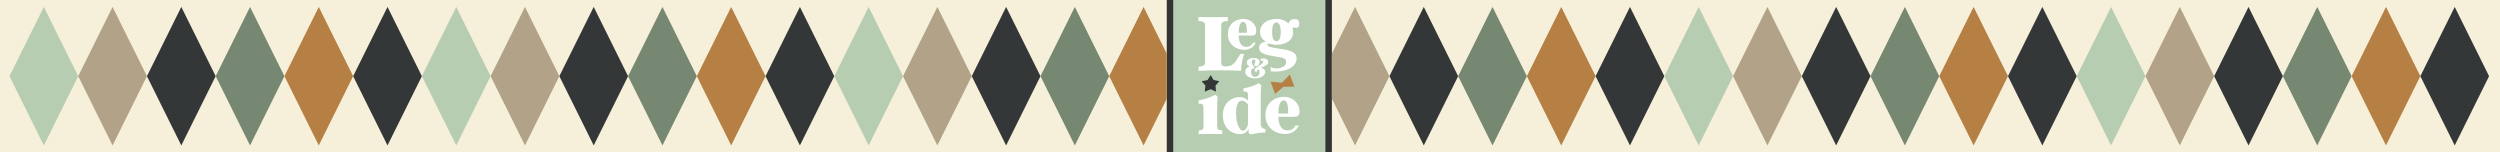
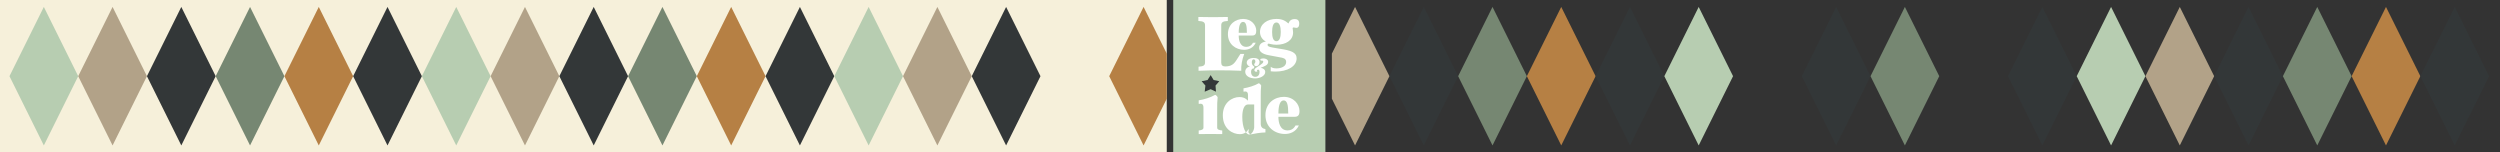
<svg xmlns="http://www.w3.org/2000/svg" xml:space="preserve" data-sanitized-enable-background="new 0 0 9589.61 583.94" viewBox="0 0 9589.61 583.94" height="583.94px" width="9589.61px" y="0px" x="0px" id="Layer_1" version="1.1">
  <rect x="0" y="0" width="9589.61" height="583.94" fill="#333333" stroke="none" />
  <g>
    <rect height="583.747" width="4475.506" fill="#F6F0DA" />
    <polygon points="299.996,292.228 234.173,159.57 168.171,26.566 102.169,159.57 36.345,292.228 102.169,424.883    168.171,557.889 234.173,424.883" fill="#B7CDB1" />
    <polygon points="563.648,292.228 497.824,159.57 431.822,26.566 365.821,159.57 299.997,292.228 365.821,424.883    431.822,557.889 497.824,424.883" fill="#B2A288" />
    <polygon points="827.299,292.228 761.476,159.57 695.474,26.566 629.472,159.57 563.648,292.228 629.472,424.883    695.474,557.889 761.476,424.883" fill="#333738" />
    <polygon points="1090.95,292.228 1025.128,159.57 959.125,26.566 893.123,159.57 827.299,292.228 893.123,424.883    959.125,557.889 1025.128,424.883" fill="#768772" />
    <polygon points="1354.602,292.228 1288.778,159.57 1222.775,26.566 1156.774,159.57 1090.95,292.228    1156.774,424.883 1222.775,557.889 1288.778,424.883" fill="#B68044" />
    <polygon points="1618.253,292.228 1552.43,159.57 1486.427,26.566 1420.426,159.57 1354.602,292.228    1420.426,424.883 1486.427,557.889 1552.43,424.883" fill="#333738" />
    <polygon points="1881.903,292.228 1816.081,159.57 1750.078,26.566 1684.077,159.57 1618.253,292.228    1684.077,424.883 1750.078,557.889 1816.081,424.883" fill="#B7CDB1" />
    <polygon points="2145.556,292.228 2079.732,159.57 2013.729,26.566 1947.728,159.57 1881.904,292.228    1947.728,424.883 2013.729,557.889 2079.732,424.883" fill="#B2A288" />
    <polygon points="2409.206,292.228 2343.385,159.57 2277.382,26.566 2211.379,159.57 2145.556,292.228    2211.379,424.883 2277.382,557.889 2343.385,424.883" fill="#333738" />
    <polygon points="2672.858,292.228 2607.036,159.57 2541.033,26.566 2475.031,159.57 2409.206,292.228    2475.031,424.883 2541.033,557.889 2607.036,424.883" fill="#768772" />
    <polygon points="2936.509,292.228 2870.687,159.57 2804.685,26.566 2738.682,159.57 2672.858,292.228    2738.682,424.883 2804.685,557.889 2870.687,424.883" fill="#B68044" />
    <polygon points="3200.161,292.228 3134.338,159.57 3068.336,26.566 3002.333,159.57 2936.509,292.228    3002.333,424.883 3068.336,557.889 3134.338,424.883" fill="#333738" />
    <polygon points="3463.812,292.228 3397.989,159.57 3331.986,26.566 3265.984,159.57 3200.161,292.228    3265.984,424.883 3331.986,557.889 3397.989,424.883" fill="#B7CDB1" />
    <polygon points="3727.464,292.228 3661.64,159.57 3595.637,26.566 3529.635,159.57 3463.812,292.228    3529.635,424.883 3595.637,557.889 3661.64,424.883" fill="#B2A288" />
    <polygon points="3991.114,292.228 3925.291,159.57 3859.289,26.566 3793.285,159.57 3727.464,292.228    3793.285,424.883 3859.289,557.889 3925.291,424.883" fill="#333738" />
-     <polygon points="4254.766,292.228 4188.941,159.57 4122.94,26.566 4056.938,159.57 3991.114,292.228    4056.938,424.883 4122.94,557.889 4188.941,424.883" fill="#768772" />
  </g>
  <g>
    <rect height="583.699" width="583.699" fill="#B7CDB1" x="4500.314" />
    <path d="M4761.237,271.477c-57.495-2.331-109.999-2.331-163.836,0v-15.624c19.274-1.332,24.922-4.982,24.922-16.619   V97.002c0-11.632-6.317-15.623-25.589-16.62v-15.29c37.554,1,75.775,1,112.986,0v15.29c-18.938,0.997-25.248,4.987-25.248,16.62   V239.9c0,10.971,5.313,14.622,15.287,14.956c23.263-0.334,32.895-8.307,43.534-24.925l14.621-22.934h14.625   C4764.226,229.264,4760.241,251.2,4761.237,271.477z" fill="#FFFFFF" />
    <path d="M4772.41,191.068c-32.051,0-62.286-21.142-62.286-60.019c0-39.556,30.235-58.425,58.651-58.425   c31.606,0,50.015,23.643,50.015,45.012c0,12.732-4.091,18.642-15.686,18.642h-51.611c0,17.509,4.775,43.423,29.102,43.423   c9.558,0,19.104-3.635,25.464-15.686h10.678C4806.745,185.387,4787.647,191.068,4772.41,191.068z M4768.31,83.994   c-11.134,0-16.816,15.229-16.816,41.83h31.374C4782.868,99.223,4779.694,83.994,4768.31,83.994z" fill="#FFFFFF" />
    <path d="M4688.312,500.541v13.814c-30.295-0.586-60.298-0.586-90.298,0v-13.814   c10.299-1.176,18.237-3.534,18.237-10.881v-76.482c0-13.816-6.174-17.048-18.237-14.699v-13.527   c20.589-3.529,44.13-10.295,63.243-21.176c4.111,1.77,7.637,5.291,9.406,9.413c-1.769,16.175-1.769,27.349-1.769,46.462v70.01   C4668.894,497.007,4676.546,499.365,4688.312,500.541z" fill="#FFFFFF" />
-     <path d="M4854.04,495.229v12.84c-19.69,0.274-41.818,4.373-56.023,7.372c-5.198-1.637-7.656-4.915-9.565-8.2   l1.909-10.65h-2.453c-3.558,8.195-13.668,18.035-32.253,18.035c-26.78,0-65.039-19.396-65.039-72.414   c0-48.637,35.801-69.957,63.678-69.957c22.13,0,29.784,12.021,32.792,13.936v-21.311c0-12.568-5.737-15.58-17.227-13.396v-12.571   c19.134-3.272,41.279-9.56,58.761-19.671c4.09,1.641,7.107,4.919,9.015,8.746c-1.636,15.028-1.636,25.41-1.636,42.905v103.837   C4835.999,488.395,4843.378,493.305,4854.04,495.229z M4787.085,400.671c-2.189-1.913-11.208-14.751-23.776-14.751   c-15.307,0-21.867,21.856-21.867,47.814c0,41.541,13.667,67.492,26.509,67.492c10.112,0,18.586-16.389,19.134-27.313V400.671z" fill="#FFFFFF" />
+     <path d="M4854.04,495.229v12.84c-19.69,0.274-41.818,4.373-56.023,7.372c-5.198-1.637-7.656-4.915-9.565-8.2   l1.909-10.65h-2.453c-3.558,8.195-13.668,18.035-32.253,18.035c-26.78,0-65.039-19.396-65.039-72.414   c0-48.637,35.801-69.957,63.678-69.957c22.13,0,29.784,12.021,32.792,13.936v-21.311c0-12.568-5.737-15.58-17.227-13.396v-12.571   c19.134-3.272,41.279-9.56,58.761-19.671c4.09,1.641,7.107,4.919,9.015,8.746c-1.636,15.028-1.636,25.41-1.636,42.905v103.837   C4835.999,488.395,4843.378,493.305,4854.04,495.229z M4787.085,400.671c-15.307,0-21.867,21.856-21.867,47.814c0,41.541,13.667,67.492,26.509,67.492c10.112,0,18.586-16.389,19.134-27.313V400.671z" fill="#FFFFFF" />
    <path d="M4928.913,513.887c-38.529,0-74.873-25.412-74.873-72.141c0-47.548,36.344-70.226,70.498-70.226   c37.979,0,60.119,28.415,60.119,54.104c0,15.297-4.924,22.413-18.85,22.413h-62.035c0,21.04,5.729,52.188,34.984,52.188   c11.477,0,22.947-4.378,30.595-18.855h12.847C4970.175,507.059,4947.222,513.887,4928.913,513.887z M4923.985,385.177   c-13.385,0-20.213,18.314-20.213,50.288h37.709C4941.481,403.491,4937.659,385.177,4923.985,385.177z" fill="#FFFFFF" />
-     <polygon points="4873.722,313.389 4891.12,360.05 4923.201,332.854 4964.969,332.518 4947.571,285.853    4917.366,317.218" fill="#B68044" />
    <g>
      <path d="M4623.747,328.24l-14.456-16.657l22.775-4.681l11.859-18.848l11.389,18.848l21.721,4.681l-14.451,16.657    l1.629,23.434l-20.288-9.562l-22.865,9.562L4623.747,328.24z" fill="#333738" />
    </g>
    <path d="M4962.301,105.26c3.331,0,6.091,1.66,9.962,1.66c9.959,0,11.342-9.955,11.342-16.042   c0-11.893-5.531-17.699-17.428-17.699c-12.443,0-20.194,6.084-23.789,16.867c-12.447-10.509-23.783-17.421-46.184-17.421   c-35.115,0-63.054,19.634-63.054,49.783c0,15.76,8.021,29.317,22.673,37.056c-17.693,2.494-25.987,11.898-25.987,23.791   c0,12.165,8.554,23.784,37.886,28.763l50.057,9.402c12.443,2.763,15.766,8.848,15.766,16.318c0,17.703-19.909,24.617-37.611,24.617   c-10.317,0-17.422-2.541-21.565-6.246v17.304c5.668,0.73,11.677,1.105,17.969,1.105c45.632,0,81.312-19.629,81.312-50.61   c0-23.229-21.852-30.419-63.891-36.784l-27.66-4.7c-16.313-2.765-19.908-5.802-19.908-10.233c0-4.427,2.756-4.705,4.977-4.705   c3.039,0,12.176,4.151,29.596,4.151c34.564,0,63.326-16.315,63.326-47.295c0-7.745-1.66-12.997-1.66-15.488   C4958.157,107.195,4959.54,105.26,4962.301,105.26z M4896.204,158.087c-12.994,0-16.59-16.599-16.59-35.408   c0-18.524,3.596-36.501,16.59-36.501c12.727,0,16.592,17.978,16.592,36.501C4912.796,141.488,4908.931,158.087,4896.204,158.087z" fill="#FFFFFF" />
    <path d="M4835.615,260.136c11.55,1.686,17.456,7.825,17.573,15.888c0.242,15.044-20.348,24.795-38.281,24.795   c-22.15,0-38.406-9.751-38.406-25.637c0-14.205,13.253-20.103,18.667-19.862c-5.658-0.723-12.879-6.619-12.879-15.047   c0-11.55,12.76-17.933,25.999-17.933c9.266,0,23.234,2.408,23.234,15.65c0,8.061-5.184,15.769-13.121,15.769   c-4.45,0-7.461-2.651-7.461-6.382c0-4.454,4.451-5.412,4.451-11.072c0-4.215-1.69-8.55-6.508-8.55   c-5.77,0-7.216,6.989-7.216,11.556c0,5.782,2.279,12.641,9.991,16.256l-2.292,7.097l-1.677-0.119   c-5.059,0.479-8.914,4.936-8.914,13.363c0,9.265,4.812,18.78,16.131,18.78c13.963,0,16.5-12.162,16.5-18.78   c0-5.057-1.697-8.669-5.428-8.669c-4.576,0-6.135,4.692-2.398,7.825h-7.711c-2.77-1.326-4.211-3.374-4.211-5.779   c0-4.21,3.615-7.587,8.062-10.35l15.41-10.352c5.533-3.731,10.594-7.465,10.594-12.041c0-3.128-2.9-5.057-8.426-3.731   c-0.723,0.241-1.566-0.36-2.652-3.009c-0.844-2.289-0.359-3.25,0.727-3.734c2.289-0.96,7.221-1.924,11.076-1.924   c7.581,0,18.057,3.609,18.057,13.599C4864.507,250.387,4848.377,254.719,4835.615,260.136z" fill="#FFFFFF" />
  </g>
  <g>
-     <rect height="583.707" width="4480.748" fill="#F6F0DA" x="5108.862" />
    <polygon points="5593.217,292.208 5527.398,159.559 5461.401,26.564 5395.402,159.559 5329.586,292.208    5395.402,424.854 5461.401,557.851 5527.398,424.854" fill="#333738" />
    <polygon points="5856.852,292.208 5791.031,159.559 5725.035,26.564 5659.038,159.559 5593.217,292.208    5659.038,424.854 5725.035,557.851 5791.031,424.854" fill="#768772" />
    <polygon points="6120.482,292.208 6054.666,159.559 5988.668,26.564 5922.67,159.559 5856.852,292.208    5922.67,424.854 5988.668,557.851 6054.666,424.854" fill="#B68044" />
    <polygon points="6384.115,292.208 6318.3,159.559 6252.3,26.564 6186.303,159.559 6120.482,292.208    6186.303,424.854 6252.3,557.851 6318.3,424.854" fill="#333738" />
    <polygon points="6647.75,292.208 6581.933,159.559 6515.933,26.564 6449.936,159.559 6384.115,292.208    6449.936,424.854 6515.933,557.851 6581.933,424.854" fill="#B7CDB1" />
-     <polygon points="6911.384,292.208 6845.565,159.559 6779.566,26.564 6713.569,159.559 6647.752,292.208    6713.569,424.854 6779.566,557.851 6845.565,424.854" fill="#B2A288" />
    <polygon points="7175.017,292.208 7109.199,159.559 7043.199,26.564 6977.203,159.559 6911.384,292.208    6977.203,424.854 7043.199,557.851 7109.199,424.854" fill="#333738" />
    <polygon points="7438.65,292.208 7372.831,159.559 7306.836,26.564 7240.836,159.559 7175.017,292.208    7240.836,424.854 7306.836,557.851 7372.831,424.854" fill="#768772" />
-     <polygon points="7702.283,292.208 7636.464,159.559 7570.468,26.564 7504.469,159.559 7438.65,292.208    7504.469,424.854 7570.468,557.851 7636.464,424.854" fill="#B68044" />
    <polygon points="7965.918,292.208 7900.098,159.559 7834.101,26.564 7768.102,159.559 7702.283,292.208    7768.102,424.854 7834.101,557.851 7900.098,424.854" fill="#333738" />
    <polygon points="8229.55,292.208 8163.73,159.559 8097.733,26.564 8031.734,159.559 7965.918,292.208    8031.734,424.854 8097.733,557.851 8163.73,424.854" fill="#B7CDB1" />
    <polygon points="8493.183,292.208 8427.364,159.559 8361.366,26.564 8295.368,159.559 8229.55,292.208    8295.368,424.854 8361.366,557.851 8427.364,424.854" fill="#B2A288" />
    <polygon points="8756.815,292.208 8690.999,159.559 8625.001,26.564 8558.999,159.559 8493.183,292.208    8558.999,424.854 8625.001,557.851 8690.999,424.854" fill="#333738" />
    <polygon points="9020.45,292.208 8954.632,159.559 8888.632,26.564 8822.634,159.559 8756.815,292.208    8822.634,424.854 8888.632,557.851 8954.632,424.854" fill="#768772" />
    <polygon points="9284.083,292.208 9218.262,159.559 9152.265,26.564 9086.267,159.559 9020.45,292.208    9086.267,424.854 9152.265,557.851 9218.262,424.854" fill="#B68044" />
    <polygon points="9547.713,292.208 9481.897,159.559 9415.897,26.564 9349.901,159.559 9284.083,292.208    9349.901,424.854 9415.897,557.851 9481.897,424.854" fill="#333738" />
  </g>
  <g>
    <polygon points="4452.593,159.57 4386.591,26.566 4320.589,159.57 4254.766,292.228 4320.589,424.883    4386.591,557.889 4452.593,424.883 4475.506,378.708 4475.506,205.747" fill="#B68044" />
  </g>
  <g>
    <polygon points="5263.766,159.559 5197.769,26.564 5131.772,159.559 5108.862,205.729 5108.862,378.685    5131.772,424.854 5197.769,557.851 5263.766,424.854 5329.586,292.208" fill="#B2A288" />
  </g>
</svg>